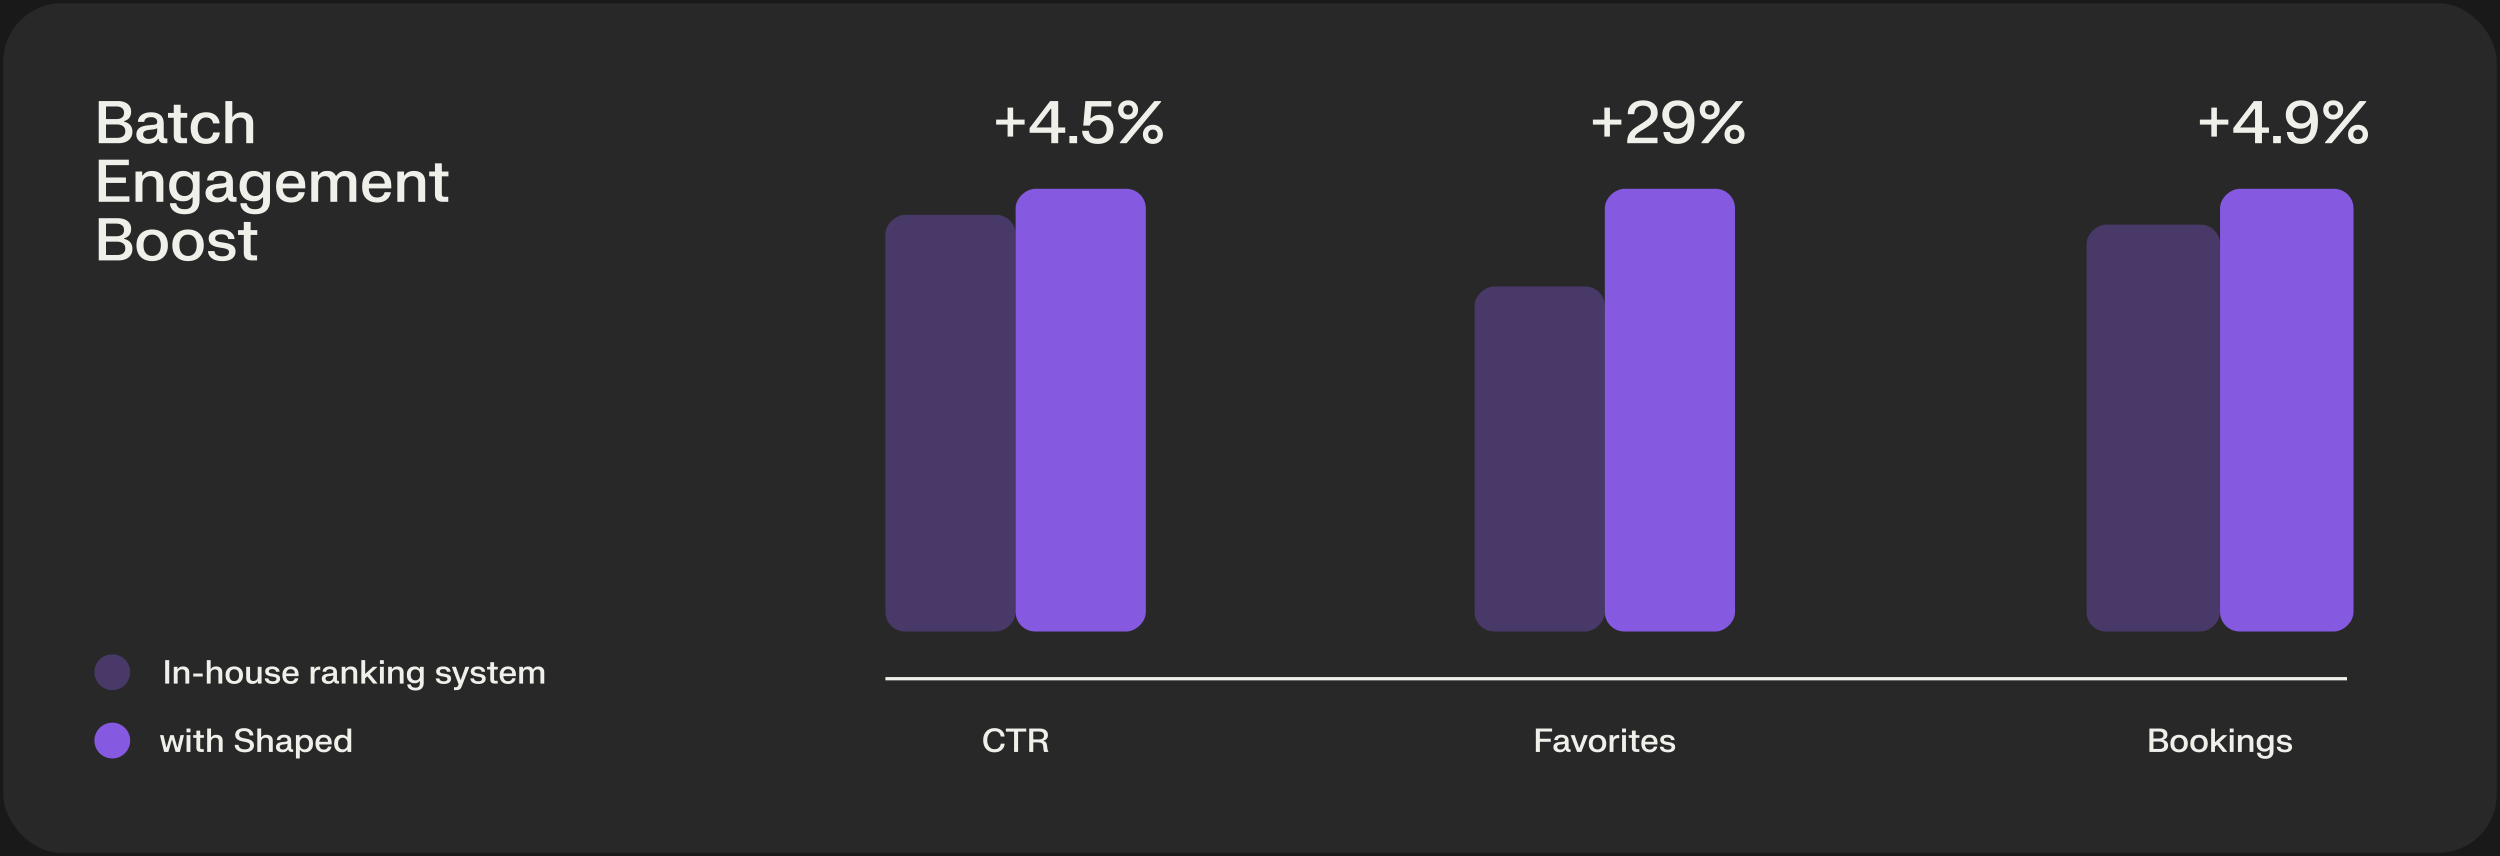
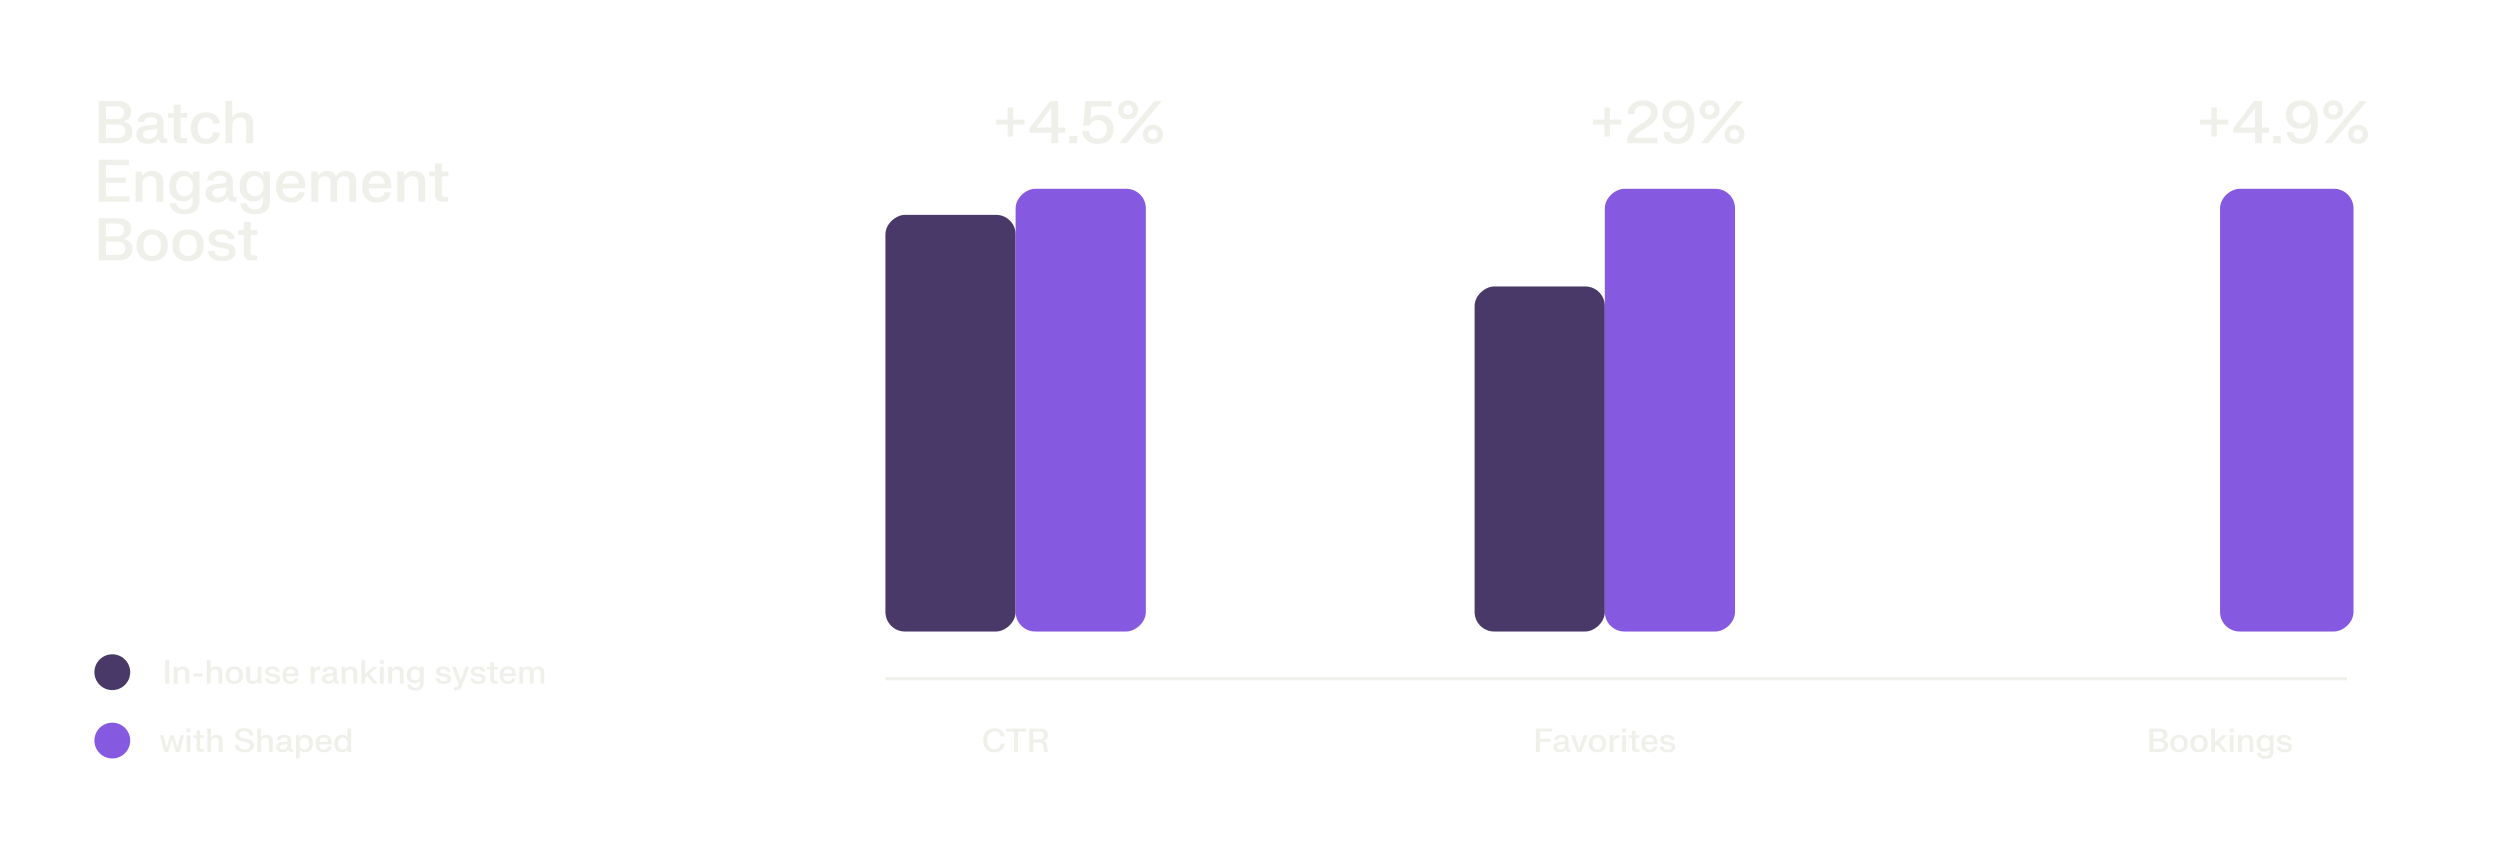
<svg xmlns="http://www.w3.org/2000/svg" width="768" height="263" viewBox="0 0 768 263" fill="none">
-   <rect width="768" height="263" fill="#191919" />
-   <rect x="1" y="1" width="766" height="261" rx="18" fill="#282828" />
  <path d="M30.332 31.04H36.209C36.995 31.04 37.694 31.163 38.306 31.409C38.924 31.655 39.407 32.021 39.755 32.507C40.109 32.993 40.286 33.596 40.286 34.316C40.286 34.832 40.208 35.267 40.052 35.621C39.902 35.969 39.713 36.251 39.485 36.467C39.257 36.683 39.02 36.848 38.774 36.962C38.534 37.076 38.324 37.157 38.144 37.205V37.385C38.366 37.427 38.618 37.508 38.9 37.628C39.188 37.748 39.467 37.925 39.737 38.159C40.007 38.387 40.232 38.69 40.412 39.068C40.592 39.44 40.682 39.902 40.682 40.454C40.682 41.228 40.496 41.879 40.124 42.407C39.758 42.935 39.254 43.334 38.612 43.604C37.97 43.868 37.238 44 36.416 44H30.332V31.04ZM32.564 32.696V36.584H35.786C36.452 36.584 37.007 36.428 37.451 36.116C37.895 35.804 38.114 35.312 38.108 34.64C38.108 33.968 37.883 33.476 37.433 33.164C36.989 32.852 36.44 32.696 35.786 32.696H32.564ZM32.564 38.24V42.344H36.02C36.722 42.344 37.31 42.182 37.784 41.858C38.258 41.528 38.495 41.009 38.495 40.301C38.495 39.599 38.258 39.08 37.784 38.744C37.31 38.408 36.722 38.24 36.02 38.24H32.564ZM42.386 37.439V37.169C42.488 36.347 42.896 35.696 43.61 35.216C44.33 34.73 45.269 34.487 46.427 34.487C47.591 34.487 48.527 34.76 49.235 35.306C49.943 35.852 50.297 36.725 50.297 37.925V41.876C50.297 42.314 50.516 42.533 50.954 42.533H51.413V44H50.468C49.892 44 49.469 43.868 49.199 43.604C48.929 43.34 48.77 43.022 48.722 42.65H48.542C48.308 43.046 47.951 43.4 47.471 43.712C46.991 44.024 46.289 44.18 45.365 44.18C44.345 44.18 43.508 43.925 42.854 43.415C42.206 42.899 41.882 42.209 41.882 41.345C41.882 40.727 42.026 40.223 42.314 39.833C42.602 39.437 42.989 39.137 43.475 38.933C43.961 38.729 44.504 38.597 45.104 38.537L47.237 38.33C47.585 38.3 47.846 38.225 48.02 38.105C48.2 37.979 48.29 37.763 48.29 37.457C48.29 36.977 48.125 36.614 47.795 36.368C47.465 36.116 46.997 35.99 46.391 35.99C45.791 35.99 45.302 36.113 44.924 36.359C44.552 36.599 44.354 36.959 44.33 37.439H42.386ZM43.97 41.273C43.97 41.705 44.132 42.05 44.456 42.308C44.786 42.56 45.224 42.686 45.77 42.686C46.172 42.686 46.565 42.602 46.949 42.434C47.333 42.26 47.651 41.981 47.903 41.597C48.155 41.207 48.281 40.688 48.281 40.04V39.464H48.101C47.963 39.542 47.804 39.608 47.624 39.662C47.45 39.71 47.186 39.752 46.832 39.788L45.635 39.914C45.125 39.962 44.72 40.091 44.42 40.301C44.12 40.505 43.97 40.829 43.97 41.273ZM51.605 34.703H53.377V32.183H55.483V34.703H57.517V36.17H55.483V41.687C55.483 42.197 55.739 42.452 56.248 42.452H57.464V44H55.754C55.004 44 54.419 43.811 53.998 43.433C53.584 43.049 53.377 42.488 53.377 41.75V36.17H51.605V34.703ZM58.582 39.347C58.582 38.315 58.777 37.439 59.167 36.719C59.557 35.993 60.106 35.441 60.814 35.063C61.522 34.679 62.347 34.487 63.289 34.487C64.177 34.487 64.918 34.64 65.512 34.946C66.106 35.252 66.562 35.645 66.88 36.125C67.198 36.605 67.384 37.106 67.438 37.628V37.898H65.44C65.41 37.604 65.32 37.319 65.17 37.043C65.02 36.761 64.792 36.53 64.486 36.35C64.186 36.164 63.793 36.071 63.307 36.071C62.515 36.071 61.888 36.359 61.426 36.935C60.964 37.505 60.733 38.309 60.733 39.347C60.733 40.391 60.961 41.201 61.417 41.777C61.879 42.347 62.509 42.632 63.307 42.632C63.805 42.632 64.207 42.539 64.513 42.353C64.819 42.161 65.047 41.918 65.197 41.624C65.353 41.33 65.452 41.021 65.494 40.697H67.492V40.967C67.432 41.525 67.24 42.053 66.916 42.551C66.598 43.043 66.139 43.445 65.539 43.757C64.939 44.063 64.189 44.216 63.289 44.216C62.341 44.216 61.513 44.027 60.805 43.649C60.103 43.265 59.557 42.713 59.167 41.993C58.777 41.267 58.582 40.385 58.582 39.347ZM69.229 31.04H71.362V35.855H71.542C71.65 35.663 71.815 35.462 72.037 35.252C72.265 35.042 72.565 34.865 72.937 34.721C73.309 34.577 73.78 34.505 74.35 34.505C75.394 34.505 76.225 34.787 76.843 35.351C77.467 35.915 77.779 36.74 77.779 37.826V44H75.646V37.952C75.646 37.328 75.475 36.866 75.133 36.566C74.791 36.266 74.335 36.116 73.765 36.116C73.117 36.116 72.553 36.32 72.073 36.728C71.599 37.13 71.362 37.766 71.362 38.636V44H69.229V31.04ZM30.332 49.04H39.584V50.723H32.564V54.521H38.684V56.195H32.564V60.317H39.764V62H30.332V49.04ZM41.631 52.703H43.683V53.9H43.863C43.965 53.72 44.127 53.522 44.349 53.306C44.571 53.084 44.874 52.895 45.258 52.739C45.648 52.583 46.146 52.505 46.752 52.505C47.796 52.505 48.627 52.787 49.245 53.351C49.869 53.915 50.181 54.74 50.181 55.826V62H48.048V55.952C48.048 55.328 47.877 54.866 47.535 54.566C47.193 54.266 46.737 54.116 46.167 54.116C45.519 54.116 44.955 54.32 44.475 54.728C44.001 55.13 43.764 55.766 43.764 56.636V62H41.631V52.703ZM51.973 57.176C51.973 56.126 52.162 55.256 52.54 54.566C52.918 53.876 53.428 53.36 54.07 53.018C54.712 52.676 55.429 52.505 56.221 52.505C57.025 52.505 57.652 52.646 58.102 52.928C58.552 53.204 58.876 53.495 59.074 53.801H59.254V52.703H61.306V61.631C61.306 62.981 60.919 64.016 60.145 64.736C59.377 65.456 58.249 65.816 56.761 65.816C55.783 65.816 54.964 65.672 54.304 65.384C53.65 65.096 53.149 64.715 52.801 64.241C52.459 63.773 52.264 63.257 52.216 62.693V62.423H54.16C54.202 62.927 54.421 63.362 54.817 63.728C55.219 64.094 55.852 64.277 56.716 64.277C57.58 64.277 58.207 64.064 58.597 63.638C58.987 63.218 59.182 62.6 59.182 61.784V60.65H59.002C58.786 60.938 58.459 61.208 58.021 61.46C57.583 61.712 56.983 61.838 56.221 61.838C55.429 61.838 54.712 61.667 54.07 61.325C53.428 60.983 52.918 60.467 52.54 59.777C52.162 59.087 51.973 58.22 51.973 57.176ZM54.124 57.176C54.124 58.172 54.358 58.931 54.826 59.453C55.3 59.969 55.924 60.227 56.698 60.227C57.466 60.227 58.084 59.969 58.552 59.453C59.026 58.931 59.263 58.172 59.263 57.176C59.263 56.18 59.026 55.421 58.552 54.899C58.084 54.377 57.466 54.116 56.698 54.116C55.924 54.116 55.3 54.377 54.826 54.899C54.358 55.421 54.124 56.18 54.124 57.176ZM63.638 55.439V55.169C63.74 54.347 64.148 53.696 64.862 53.216C65.582 52.73 66.521 52.487 67.679 52.487C68.843 52.487 69.779 52.76 70.487 53.306C71.195 53.852 71.549 54.725 71.549 55.925V59.876C71.549 60.314 71.768 60.533 72.206 60.533H72.665V62H71.72C71.144 62 70.721 61.868 70.451 61.604C70.181 61.34 70.022 61.022 69.974 60.65H69.794C69.56 61.046 69.203 61.4 68.723 61.712C68.243 62.024 67.541 62.18 66.617 62.18C65.597 62.18 64.76 61.925 64.106 61.415C63.458 60.899 63.134 60.209 63.134 59.345C63.134 58.727 63.278 58.223 63.566 57.833C63.854 57.437 64.241 57.137 64.727 56.933C65.213 56.729 65.756 56.597 66.356 56.537L68.489 56.33C68.837 56.3 69.098 56.225 69.272 56.105C69.452 55.979 69.542 55.763 69.542 55.457C69.542 54.977 69.377 54.614 69.047 54.368C68.717 54.116 68.249 53.99 67.643 53.99C67.043 53.99 66.554 54.113 66.176 54.359C65.804 54.599 65.606 54.959 65.582 55.439H63.638ZM65.222 59.273C65.222 59.705 65.384 60.05 65.708 60.308C66.038 60.56 66.476 60.686 67.022 60.686C67.424 60.686 67.817 60.602 68.201 60.434C68.585 60.26 68.903 59.981 69.155 59.597C69.407 59.207 69.533 58.688 69.533 58.04V57.464H69.353C69.215 57.542 69.056 57.608 68.876 57.662C68.702 57.71 68.438 57.752 68.084 57.788L66.887 57.914C66.377 57.962 65.972 58.091 65.672 58.301C65.372 58.505 65.222 58.829 65.222 59.273ZM73.612 57.176C73.612 56.126 73.801 55.256 74.179 54.566C74.557 53.876 75.067 53.36 75.709 53.018C76.351 52.676 77.068 52.505 77.86 52.505C78.664 52.505 79.291 52.646 79.741 52.928C80.191 53.204 80.515 53.495 80.713 53.801H80.893V52.703H82.945V61.631C82.945 62.981 82.558 64.016 81.784 64.736C81.016 65.456 79.888 65.816 78.4 65.816C77.422 65.816 76.603 65.672 75.943 65.384C75.289 65.096 74.788 64.715 74.44 64.241C74.098 63.773 73.903 63.257 73.855 62.693V62.423H75.799C75.841 62.927 76.06 63.362 76.456 63.728C76.858 64.094 77.491 64.277 78.355 64.277C79.219 64.277 79.846 64.064 80.236 63.638C80.626 63.218 80.821 62.6 80.821 61.784V60.65H80.641C80.425 60.938 80.098 61.208 79.66 61.46C79.222 61.712 78.622 61.838 77.86 61.838C77.068 61.838 76.351 61.667 75.709 61.325C75.067 60.983 74.557 60.467 74.179 59.777C73.801 59.087 73.612 58.22 73.612 57.176ZM75.763 57.176C75.763 58.172 75.997 58.931 76.465 59.453C76.939 59.969 77.563 60.227 78.337 60.227C79.105 60.227 79.723 59.969 80.191 59.453C80.665 58.931 80.902 58.172 80.902 57.176C80.902 56.18 80.665 55.421 80.191 54.899C79.723 54.377 79.105 54.116 78.337 54.116C77.563 54.116 76.939 54.377 76.465 54.899C75.997 55.421 75.763 56.18 75.763 57.176ZM84.809 57.347C84.809 55.745 85.223 54.536 86.051 53.72C86.885 52.898 88.001 52.487 89.399 52.487C90.797 52.487 91.874 52.886 92.63 53.684C93.386 54.482 93.764 55.58 93.764 56.978V57.869H86.852C86.87 58.715 87.098 59.396 87.536 59.912C87.974 60.422 88.592 60.677 89.39 60.677C89.906 60.677 90.326 60.593 90.65 60.425C90.974 60.257 91.22 60.047 91.388 59.795C91.556 59.543 91.661 59.294 91.703 59.048H93.575V59.318C93.515 59.624 93.398 59.945 93.224 60.281C93.05 60.617 92.798 60.932 92.468 61.226C92.144 61.52 91.73 61.76 91.226 61.946C90.728 62.126 90.125 62.216 89.417 62.216C88.013 62.216 86.894 61.805 86.06 60.983C85.226 60.161 84.809 58.949 84.809 57.347ZM86.879 56.402H91.748C91.742 55.7 91.544 55.127 91.154 54.683C90.77 54.233 90.179 54.008 89.381 54.008C88.601 54.008 88.004 54.236 87.59 54.692C87.176 55.142 86.939 55.712 86.879 56.402ZM95.631 52.703H97.665V53.81H97.845C98.031 53.504 98.328 53.21 98.736 52.928C99.144 52.646 99.75 52.505 100.554 52.505C101.334 52.505 101.928 52.664 102.336 52.982C102.744 53.3 103.017 53.639 103.155 53.999H103.335C103.557 53.645 103.896 53.309 104.352 52.991C104.808 52.667 105.453 52.505 106.287 52.505C106.875 52.505 107.406 52.619 107.88 52.847C108.36 53.069 108.741 53.411 109.023 53.873C109.311 54.335 109.455 54.923 109.455 55.637V62H107.34V55.79C107.34 55.268 107.196 54.86 106.908 54.566C106.626 54.266 106.218 54.116 105.684 54.116C105.072 54.116 104.571 54.308 104.181 54.692C103.791 55.07 103.596 55.661 103.596 56.465V62H101.49V55.79C101.49 55.268 101.349 54.86 101.067 54.566C100.785 54.266 100.377 54.116 99.843 54.116C99.225 54.116 98.721 54.308 98.331 54.692C97.941 55.07 97.746 55.661 97.746 56.465V62H95.631V52.703ZM111.247 57.347C111.247 55.745 111.661 54.536 112.489 53.72C113.323 52.898 114.439 52.487 115.837 52.487C117.235 52.487 118.312 52.886 119.068 53.684C119.824 54.482 120.202 55.58 120.202 56.978V57.869H113.29C113.308 58.715 113.536 59.396 113.974 59.912C114.412 60.422 115.03 60.677 115.828 60.677C116.344 60.677 116.764 60.593 117.088 60.425C117.412 60.257 117.658 60.047 117.826 59.795C117.994 59.543 118.099 59.294 118.141 59.048H120.013V59.318C119.953 59.624 119.836 59.945 119.662 60.281C119.488 60.617 119.236 60.932 118.906 61.226C118.582 61.52 118.168 61.76 117.664 61.946C117.166 62.126 116.563 62.216 115.854 62.216C114.451 62.216 113.332 61.805 112.498 60.983C111.664 60.161 111.247 58.949 111.247 57.347ZM113.317 56.402H118.186C118.18 55.7 117.982 55.127 117.592 54.683C117.208 54.233 116.617 54.008 115.819 54.008C115.039 54.008 114.442 54.236 114.028 54.692C113.614 55.142 113.377 55.712 113.317 56.402ZM122.069 52.703H124.121V53.9H124.301C124.403 53.72 124.565 53.522 124.787 53.306C125.009 53.084 125.312 52.895 125.696 52.739C126.086 52.583 126.584 52.505 127.19 52.505C128.234 52.505 129.065 52.787 129.683 53.351C130.307 53.915 130.619 54.74 130.619 55.826V62H128.486V55.952C128.486 55.328 128.315 54.866 127.973 54.566C127.631 54.266 127.175 54.116 126.605 54.116C125.957 54.116 125.393 54.32 124.913 54.728C124.439 55.13 124.202 55.766 124.202 56.636V62H122.069V52.703ZM131.849 52.703H133.622V50.183H135.728V52.703H137.762V54.17H135.728V59.687C135.728 60.197 135.983 60.452 136.493 60.452H137.708V62H135.998C135.248 62 134.663 61.811 134.243 61.433C133.829 61.049 133.622 60.488 133.622 59.75V54.17H131.849V52.703ZM30.332 67.04H36.209C36.995 67.04 37.694 67.163 38.306 67.409C38.924 67.655 39.407 68.021 39.755 68.507C40.109 68.993 40.286 69.596 40.286 70.316C40.286 70.832 40.208 71.267 40.052 71.621C39.902 71.969 39.713 72.251 39.485 72.467C39.257 72.683 39.02 72.848 38.774 72.962C38.534 73.076 38.324 73.157 38.144 73.205V73.385C38.366 73.427 38.618 73.508 38.9 73.628C39.188 73.748 39.467 73.925 39.737 74.159C40.007 74.387 40.232 74.69 40.412 75.068C40.592 75.44 40.682 75.902 40.682 76.454C40.682 77.228 40.496 77.879 40.124 78.407C39.758 78.935 39.254 79.334 38.612 79.604C37.97 79.868 37.238 80 36.416 80H30.332V67.04ZM32.564 68.696V72.584H35.786C36.452 72.584 37.007 72.428 37.451 72.116C37.895 71.804 38.114 71.312 38.108 70.64C38.108 69.968 37.883 69.476 37.433 69.164C36.989 68.852 36.44 68.696 35.786 68.696H32.564ZM32.564 74.24V78.344H36.02C36.722 78.344 37.31 78.182 37.784 77.858C38.258 77.528 38.495 77.009 38.495 76.301C38.495 75.599 38.258 75.08 37.784 74.744C37.31 74.408 36.722 74.24 36.02 74.24H32.564ZM41.918 75.347C41.918 74.291 42.122 73.403 42.53 72.683C42.944 71.957 43.514 71.411 44.24 71.045C44.966 70.673 45.803 70.487 46.751 70.487C47.693 70.487 48.527 70.673 49.253 71.045C49.979 71.411 50.546 71.957 50.954 72.683C51.368 73.403 51.575 74.291 51.575 75.347C51.575 76.409 51.368 77.303 50.954 78.029C50.546 78.749 49.979 79.295 49.253 79.667C48.527 80.033 47.693 80.216 46.751 80.216C45.803 80.216 44.966 80.033 44.24 79.667C43.514 79.295 42.944 78.749 42.53 78.029C42.122 77.303 41.918 76.409 41.918 75.347ZM44.078 75.347C44.078 76.421 44.321 77.237 44.807 77.795C45.293 78.353 45.941 78.632 46.751 78.632C47.555 78.632 48.2 78.353 48.686 77.795C49.172 77.237 49.415 76.421 49.415 75.347C49.415 74.279 49.172 73.466 48.686 72.908C48.2 72.35 47.555 72.071 46.751 72.071C45.941 72.071 45.293 72.35 44.807 72.908C44.321 73.466 44.078 74.279 44.078 75.347ZM52.94 75.347C52.94 74.291 53.144 73.403 53.552 72.683C53.966 71.957 54.536 71.411 55.262 71.045C55.988 70.673 56.825 70.487 57.773 70.487C58.715 70.487 59.549 70.673 60.275 71.045C61.001 71.411 61.568 71.957 61.976 72.683C62.39 73.403 62.597 74.291 62.597 75.347C62.597 76.409 62.39 77.303 61.976 78.029C61.568 78.749 61.001 79.295 60.275 79.667C59.549 80.033 58.715 80.216 57.773 80.216C56.825 80.216 55.988 80.033 55.262 79.667C54.536 79.295 53.966 78.749 53.552 78.029C53.144 77.303 52.94 76.409 52.94 75.347ZM55.1 75.347C55.1 76.421 55.343 77.237 55.829 77.795C56.315 78.353 56.963 78.632 57.773 78.632C58.577 78.632 59.222 78.353 59.708 77.795C60.194 77.237 60.437 76.421 60.437 75.347C60.437 74.279 60.194 73.466 59.708 72.908C59.222 72.35 58.577 72.071 57.773 72.071C56.963 72.071 56.315 72.35 55.829 72.908C55.343 73.466 55.1 74.279 55.1 75.347ZM64.096 73.25C64.096 72.404 64.438 71.735 65.122 71.243C65.806 70.751 66.751 70.505 67.957 70.505C69.169 70.505 70.126 70.754 70.828 71.252C71.53 71.744 71.932 72.383 72.034 73.169V73.439H70.09C70.054 72.923 69.847 72.551 69.469 72.323C69.097 72.089 68.611 71.972 68.011 71.972C67.423 71.972 66.958 72.08 66.616 72.296C66.274 72.506 66.103 72.797 66.103 73.169C66.103 73.553 66.244 73.829 66.526 73.997C66.814 74.159 67.162 74.276 67.57 74.348L69.199 74.609C69.817 74.711 70.363 74.861 70.837 75.059C71.311 75.257 71.683 75.536 71.953 75.896C72.223 76.256 72.358 76.724 72.358 77.3C72.358 78.188 72.013 78.896 71.323 79.424C70.639 79.952 69.637 80.216 68.317 80.216C66.991 80.216 65.95 79.955 65.194 79.433C64.444 78.911 64.015 78.233 63.907 77.399V77.129H65.887C65.935 77.675 66.184 78.083 66.634 78.353C67.09 78.617 67.651 78.749 68.317 78.749C68.983 78.749 69.487 78.632 69.829 78.398C70.171 78.158 70.342 77.84 70.342 77.444C70.342 77.054 70.189 76.778 69.883 76.616C69.583 76.448 69.184 76.322 68.686 76.238L67.066 75.977C66.196 75.833 65.482 75.548 64.924 75.122C64.372 74.69 64.096 74.066 64.096 73.25ZM73.12 70.703H74.893V68.183H76.999V70.703H79.033V72.17H76.999V77.687C76.999 78.197 77.254 78.452 77.764 78.452H78.979V80H77.269C76.519 80 75.934 79.811 75.514 79.433C75.1 79.049 74.893 78.488 74.893 77.75V72.17H73.12V70.703Z" fill="#F0F0EB" />
  <rect x="312" y="66" width="128" height="40" rx="6" transform="rotate(90 312 66)" fill="#493968" />
-   <rect x="682" y="69" width="125" height="41" rx="6" transform="rotate(90 682 69)" fill="#493968" />
  <rect x="493" y="88" width="106" height="40" rx="6" transform="rotate(90 493 88)" fill="#493968" />
  <rect x="352" y="58" width="136" height="40" rx="6" transform="rotate(90 352 58)" fill="#8559E0" />
  <rect x="533" y="58" width="136" height="40" rx="6" transform="rotate(90 533 58)" fill="#8559E0" />
  <rect x="723" y="58" width="136" height="41" rx="6" transform="rotate(90 723 58)" fill="#8559E0" />
  <line x1="272" y1="208.5" x2="721" y2="208.5" stroke="#F0F0EB" />
  <path d="M302.044 227.4C302.044 226.637 302.187 225.977 302.474 225.42C302.76 224.863 303.164 224.435 303.684 224.135C304.204 223.832 304.815 223.68 305.519 223.68C306.039 223.68 306.487 223.752 306.864 223.895C307.244 224.038 307.557 224.23 307.804 224.47C308.05 224.707 308.237 224.97 308.364 225.26C308.494 225.547 308.57 225.833 308.594 226.12V226.27H307.424C307.404 226.017 307.329 225.765 307.199 225.515C307.072 225.262 306.874 225.052 306.604 224.885C306.334 224.718 305.975 224.635 305.529 224.635C305.079 224.635 304.684 224.747 304.344 224.97C304.007 225.193 303.745 225.512 303.559 225.925C303.372 226.338 303.279 226.83 303.279 227.4C303.279 227.97 303.372 228.462 303.559 228.875C303.745 229.288 304.007 229.607 304.344 229.83C304.684 230.053 305.079 230.165 305.529 230.165C305.972 230.165 306.329 230.077 306.599 229.9C306.872 229.72 307.074 229.498 307.204 229.235C307.337 228.972 307.419 228.713 307.449 228.46H308.619V228.61C308.589 228.897 308.507 229.187 308.374 229.48C308.244 229.773 308.054 230.045 307.804 230.295C307.557 230.542 307.245 230.742 306.869 230.895C306.492 231.045 306.042 231.12 305.519 231.12C304.815 231.12 304.204 230.97 303.684 230.67C303.164 230.367 302.76 229.937 302.474 229.38C302.187 228.823 302.044 228.163 302.044 227.4ZM309.011 223.8H315.266V224.745H312.756V231H311.521V224.745H309.011V223.8ZM318.922 228.075H317.422V231H316.182V223.8H319.482C319.939 223.8 320.351 223.872 320.717 224.015C321.087 224.158 321.381 224.377 321.597 224.67C321.814 224.96 321.922 225.33 321.922 225.78C321.922 226.283 321.794 226.678 321.537 226.965C321.281 227.248 320.957 227.438 320.567 227.535V227.635C320.947 227.735 321.212 227.902 321.362 228.135C321.516 228.368 321.616 228.687 321.662 229.09L321.742 229.855C321.769 230.088 321.804 230.28 321.847 230.43C321.891 230.577 321.957 230.717 322.047 230.85V231H320.782C320.709 230.86 320.652 230.713 320.612 230.56C320.572 230.403 320.542 230.197 320.522 229.94L320.467 229.29C320.431 228.863 320.302 228.555 320.082 228.365C319.862 228.172 319.476 228.075 318.922 228.075ZM317.422 224.735V227.145H319.347C319.757 227.145 320.087 227.047 320.337 226.85C320.591 226.65 320.717 226.347 320.717 225.94C320.717 225.533 320.591 225.232 320.337 225.035C320.087 224.835 319.757 224.735 319.347 224.735H317.422Z" fill="#F0F0EB" />
  <path d="M50.74 202.8H51.98V210H50.74V202.8ZM53.385 204.835H54.525V205.5H54.625C54.681 205.4 54.771 205.29 54.895 205.17C55.018 205.047 55.186 204.942 55.4 204.855C55.616 204.768 55.893 204.725 56.23 204.725C56.81 204.725 57.271 204.882 57.615 205.195C57.961 205.508 58.135 205.967 58.135 206.57V210H56.95V206.64C56.95 206.293 56.855 206.037 56.665 205.87C56.475 205.703 56.221 205.62 55.905 205.62C55.545 205.62 55.231 205.733 54.965 205.96C54.701 206.183 54.57 206.537 54.57 207.02V210H53.385V204.835ZM59.36 206.915H62.27V207.83H59.36V206.915ZM63.531 202.8H64.716V205.475H64.816C64.876 205.368 64.968 205.257 65.091 205.14C65.218 205.023 65.384 204.925 65.591 204.845C65.798 204.765 66.059 204.725 66.376 204.725C66.956 204.725 67.418 204.882 67.761 205.195C68.108 205.508 68.281 205.967 68.281 206.57V210H67.096V206.64C67.096 206.293 67.001 206.037 66.811 205.87C66.621 205.703 66.368 205.62 66.051 205.62C65.691 205.62 65.378 205.733 65.111 205.96C64.848 206.183 64.716 206.537 64.716 207.02V210H63.531V202.8ZM69.276 207.415C69.276 206.828 69.39 206.335 69.617 205.935C69.847 205.532 70.163 205.228 70.567 205.025C70.97 204.818 71.435 204.715 71.962 204.715C72.485 204.715 72.948 204.818 73.352 205.025C73.755 205.228 74.07 205.532 74.296 205.935C74.526 206.335 74.641 206.828 74.641 207.415C74.641 208.005 74.526 208.502 74.296 208.905C74.07 209.305 73.755 209.608 73.352 209.815C72.948 210.018 72.485 210.12 71.962 210.12C71.435 210.12 70.97 210.018 70.567 209.815C70.163 209.608 69.847 209.305 69.617 208.905C69.39 208.502 69.276 208.005 69.276 207.415ZM70.477 207.415C70.477 208.012 70.612 208.465 70.882 208.775C71.151 209.085 71.511 209.24 71.962 209.24C72.408 209.24 72.766 209.085 73.037 208.775C73.306 208.465 73.442 208.012 73.442 207.415C73.442 206.822 73.306 206.37 73.037 206.06C72.766 205.75 72.408 205.595 71.962 205.595C71.511 205.595 71.151 205.75 70.882 206.06C70.612 206.37 70.477 206.822 70.477 207.415ZM80.35 210H79.21V209.335H79.109C79.053 209.435 78.963 209.547 78.84 209.67C78.716 209.79 78.548 209.893 78.335 209.98C78.121 210.067 77.851 210.11 77.525 210.11C76.951 210.11 76.493 209.953 76.15 209.64C75.806 209.327 75.635 208.868 75.635 208.265V204.835H76.82V208.195C76.82 208.542 76.913 208.798 77.1 208.965C77.29 209.132 77.54 209.215 77.85 209.215C78.2 209.215 78.506 209.103 78.769 208.88C79.033 208.653 79.165 208.298 79.165 207.815V204.835H80.35V210ZM81.461 206.25C81.461 205.78 81.651 205.408 82.031 205.135C82.411 204.862 82.936 204.725 83.606 204.725C84.279 204.725 84.811 204.863 85.201 205.14C85.591 205.413 85.814 205.768 85.871 206.205V206.355H84.791C84.771 206.068 84.656 205.862 84.446 205.735C84.239 205.605 83.969 205.54 83.636 205.54C83.309 205.54 83.051 205.6 82.861 205.72C82.671 205.837 82.576 205.998 82.576 206.205C82.576 206.418 82.654 206.572 82.811 206.665C82.971 206.755 83.164 206.82 83.391 206.86L84.296 207.005C84.639 207.062 84.942 207.145 85.206 207.255C85.469 207.365 85.676 207.52 85.826 207.72C85.976 207.92 86.051 208.18 86.051 208.5C86.051 208.993 85.859 209.387 85.476 209.68C85.096 209.973 84.539 210.12 83.806 210.12C83.069 210.12 82.491 209.975 82.071 209.685C81.654 209.395 81.416 209.018 81.356 208.555V208.405H82.456C82.483 208.708 82.621 208.935 82.871 209.085C83.124 209.232 83.436 209.305 83.806 209.305C84.176 209.305 84.456 209.24 84.646 209.11C84.836 208.977 84.931 208.8 84.931 208.58C84.931 208.363 84.846 208.21 84.676 208.12C84.509 208.027 84.287 207.957 84.011 207.91L83.111 207.765C82.627 207.685 82.231 207.527 81.921 207.29C81.614 207.05 81.461 206.703 81.461 206.25ZM86.747 207.415C86.747 206.525 86.977 205.853 87.437 205.4C87.9 204.943 88.52 204.715 89.297 204.715C90.074 204.715 90.672 204.937 91.092 205.38C91.512 205.823 91.722 206.433 91.722 207.21V207.705H87.882C87.892 208.175 88.019 208.553 88.262 208.84C88.505 209.123 88.849 209.265 89.292 209.265C89.579 209.265 89.812 209.218 89.992 209.125C90.172 209.032 90.309 208.915 90.402 208.775C90.496 208.635 90.554 208.497 90.577 208.36H91.617V208.51C91.584 208.68 91.519 208.858 91.422 209.045C91.326 209.232 91.186 209.407 91.002 209.57C90.822 209.733 90.592 209.867 90.312 209.97C90.035 210.07 89.701 210.12 89.307 210.12C88.527 210.12 87.906 209.892 87.442 209.435C86.979 208.978 86.747 208.305 86.747 207.415ZM87.897 206.89H90.602C90.599 206.5 90.489 206.182 90.272 205.935C90.059 205.685 89.731 205.56 89.287 205.56C88.854 205.56 88.522 205.687 88.292 205.94C88.062 206.19 87.93 206.507 87.897 206.89ZM95.435 204.835H96.575V205.595H96.675C96.745 205.425 96.847 205.272 96.98 205.135C97.114 204.998 97.292 204.897 97.515 204.83C97.742 204.763 98.03 204.748 98.38 204.785V205.785C98.034 205.742 97.727 205.755 97.46 205.825C97.197 205.895 96.99 206.043 96.84 206.27C96.694 206.497 96.62 206.823 96.62 207.25V210H95.435V204.835ZM99.117 206.355V206.205C99.173 205.748 99.4 205.387 99.797 205.12C100.197 204.85 100.718 204.715 101.362 204.715C102.008 204.715 102.528 204.867 102.922 205.17C103.315 205.473 103.512 205.958 103.512 206.625V208.82C103.512 209.063 103.633 209.185 103.877 209.185H104.132V210H103.607C103.287 210 103.052 209.927 102.902 209.78C102.752 209.633 102.663 209.457 102.637 209.25H102.537C102.407 209.47 102.208 209.667 101.942 209.84C101.675 210.013 101.285 210.1 100.772 210.1C100.205 210.1 99.74 209.958 99.377 209.675C99.017 209.388 98.837 209.005 98.837 208.525C98.837 208.182 98.917 207.902 99.077 207.685C99.237 207.465 99.452 207.298 99.722 207.185C99.992 207.072 100.293 206.998 100.627 206.965L101.812 206.85C102.005 206.833 102.15 206.792 102.247 206.725C102.347 206.655 102.397 206.535 102.397 206.365C102.397 206.098 102.305 205.897 102.122 205.76C101.938 205.62 101.678 205.55 101.342 205.55C101.008 205.55 100.737 205.618 100.527 205.755C100.32 205.888 100.21 206.088 100.197 206.355H99.117ZM99.997 208.485C99.997 208.725 100.087 208.917 100.267 209.06C100.45 209.2 100.693 209.27 100.997 209.27C101.22 209.27 101.438 209.223 101.652 209.13C101.865 209.033 102.042 208.878 102.182 208.665C102.322 208.448 102.392 208.16 102.392 207.8V207.48H102.292C102.215 207.523 102.127 207.56 102.027 207.59C101.93 207.617 101.783 207.64 101.587 207.66L100.922 207.73C100.638 207.757 100.413 207.828 100.247 207.945C100.08 208.058 99.997 208.238 99.997 208.485ZM104.976 204.835H106.116V205.5H106.216C106.273 205.4 106.363 205.29 106.486 205.17C106.61 205.047 106.778 204.942 106.991 204.855C107.208 204.768 107.485 204.725 107.821 204.725C108.401 204.725 108.863 204.882 109.206 205.195C109.553 205.508 109.726 205.967 109.726 206.57V210H108.541V206.64C108.541 206.293 108.446 206.037 108.256 205.87C108.066 205.703 107.813 205.62 107.496 205.62C107.136 205.62 106.823 205.733 106.556 205.96C106.293 206.183 106.161 206.537 106.161 207.02V210H104.976V204.835ZM112.177 208.375V210H111.002V202.8H112.177V206.95H112.277L114.552 204.835H115.847V204.985L113.602 207.055L115.887 209.85V210H114.622L112.842 207.76L112.177 208.375ZM116.714 202.805H117.914V203.965H116.714V202.805ZM116.724 204.835H117.909V210H116.724V204.835ZM119.234 204.835H120.374V205.5H120.474C120.531 205.4 120.621 205.29 120.744 205.17C120.868 205.047 121.036 204.942 121.249 204.855C121.466 204.768 121.743 204.725 122.079 204.725C122.659 204.725 123.121 204.882 123.464 205.195C123.811 205.508 123.984 205.967 123.984 206.57V210H122.799V206.64C122.799 206.293 122.704 206.037 122.514 205.87C122.324 205.703 122.071 205.62 121.754 205.62C121.394 205.62 121.081 205.733 120.814 205.96C120.551 206.183 120.419 206.537 120.419 207.02V210H119.234V204.835ZM124.98 207.32C124.98 206.737 125.085 206.253 125.295 205.87C125.505 205.487 125.788 205.2 126.145 205.01C126.501 204.82 126.9 204.725 127.34 204.725C127.786 204.725 128.135 204.803 128.385 204.96C128.635 205.113 128.815 205.275 128.925 205.445H129.025V204.835H130.165V209.795C130.165 210.545 129.95 211.12 129.52 211.52C129.093 211.92 128.466 212.12 127.64 212.12C127.096 212.12 126.641 212.04 126.275 211.88C125.911 211.72 125.633 211.508 125.44 211.245C125.25 210.985 125.141 210.698 125.115 210.385V210.235H126.195C126.218 210.515 126.34 210.757 126.56 210.96C126.783 211.163 127.135 211.265 127.615 211.265C128.095 211.265 128.443 211.147 128.66 210.91C128.876 210.677 128.985 210.333 128.985 209.88V209.25H128.885C128.765 209.41 128.583 209.56 128.34 209.7C128.096 209.84 127.763 209.91 127.34 209.91C126.9 209.91 126.501 209.815 126.145 209.625C125.788 209.435 125.505 209.148 125.295 208.765C125.085 208.382 124.98 207.9 124.98 207.32ZM126.175 207.32C126.175 207.873 126.305 208.295 126.565 208.585C126.828 208.872 127.175 209.015 127.605 209.015C128.031 209.015 128.375 208.872 128.635 208.585C128.898 208.295 129.03 207.873 129.03 207.32C129.03 206.767 128.898 206.345 128.635 206.055C128.375 205.765 128.031 205.62 127.605 205.62C127.175 205.62 126.828 205.765 126.565 206.055C126.305 206.345 126.175 206.767 126.175 207.32ZM133.99 206.25C133.99 205.78 134.18 205.408 134.56 205.135C134.94 204.862 135.465 204.725 136.135 204.725C136.808 204.725 137.34 204.863 137.73 205.14C138.12 205.413 138.343 205.768 138.4 206.205V206.355H137.32C137.3 206.068 137.185 205.862 136.975 205.735C136.768 205.605 136.498 205.54 136.165 205.54C135.838 205.54 135.58 205.6 135.39 205.72C135.2 205.837 135.105 205.998 135.105 206.205C135.105 206.418 135.183 206.572 135.34 206.665C135.5 206.755 135.693 206.82 135.92 206.86L136.825 207.005C137.168 207.062 137.472 207.145 137.735 207.255C137.998 207.365 138.205 207.52 138.355 207.72C138.505 207.92 138.58 208.18 138.58 208.5C138.58 208.993 138.388 209.387 138.005 209.68C137.625 209.973 137.068 210.12 136.335 210.12C135.598 210.12 135.02 209.975 134.6 209.685C134.183 209.395 133.945 209.018 133.885 208.555V208.405H134.985C135.012 208.708 135.15 208.935 135.4 209.085C135.653 209.232 135.965 209.305 136.335 209.305C136.705 209.305 136.985 209.24 137.175 209.11C137.365 208.977 137.46 208.8 137.46 208.58C137.46 208.363 137.375 208.21 137.205 208.12C137.038 208.027 136.817 207.957 136.54 207.91L135.64 207.765C135.157 207.685 134.76 207.527 134.45 207.29C134.143 207.05 133.99 206.703 133.99 206.25ZM138.861 204.835H140.031L141.456 208.83H141.556L142.981 204.835H144.136V204.985L141.851 210.86C141.735 211.167 141.6 211.402 141.446 211.565C141.296 211.732 141.113 211.845 140.896 211.905C140.68 211.968 140.41 212 140.086 212H139.461V211.12H139.931C140.161 211.12 140.326 211.092 140.426 211.035C140.53 210.978 140.623 210.853 140.706 210.66L140.891 210.215L138.861 204.985V204.835ZM144.615 206.25C144.615 205.78 144.805 205.408 145.185 205.135C145.565 204.862 146.09 204.725 146.76 204.725C147.433 204.725 147.965 204.863 148.355 205.14C148.745 205.413 148.968 205.768 149.025 206.205V206.355H147.945C147.925 206.068 147.81 205.862 147.6 205.735C147.393 205.605 147.123 205.54 146.79 205.54C146.463 205.54 146.205 205.6 146.015 205.72C145.825 205.837 145.73 205.998 145.73 206.205C145.73 206.418 145.808 206.572 145.965 206.665C146.125 206.755 146.318 206.82 146.545 206.86L147.45 207.005C147.793 207.062 148.097 207.145 148.36 207.255C148.623 207.365 148.83 207.52 148.98 207.72C149.13 207.92 149.205 208.18 149.205 208.5C149.205 208.993 149.013 209.387 148.63 209.68C148.25 209.973 147.693 210.12 146.96 210.12C146.223 210.12 145.645 209.975 145.225 209.685C144.808 209.395 144.57 209.018 144.51 208.555V208.405H145.61C145.637 208.708 145.775 208.935 146.025 209.085C146.278 209.232 146.59 209.305 146.96 209.305C147.33 209.305 147.61 209.24 147.8 209.11C147.99 208.977 148.085 208.8 148.085 208.58C148.085 208.363 148 208.21 147.83 208.12C147.663 208.027 147.442 207.957 147.165 207.91L146.265 207.765C145.782 207.685 145.385 207.527 145.075 207.29C144.768 207.05 144.615 206.703 144.615 206.25ZM149.628 204.835H150.613V203.435H151.783V204.835H152.913V205.65H151.783V208.715C151.783 208.998 151.925 209.14 152.208 209.14H152.883V210H151.933C151.517 210 151.192 209.895 150.958 209.685C150.728 209.472 150.613 209.16 150.613 208.75V205.65H149.628V204.835ZM153.505 207.415C153.505 206.525 153.735 205.853 154.195 205.4C154.658 204.943 155.278 204.715 156.055 204.715C156.832 204.715 157.43 204.937 157.85 205.38C158.27 205.823 158.48 206.433 158.48 207.21V207.705H154.64C154.65 208.175 154.777 208.553 155.02 208.84C155.263 209.123 155.607 209.265 156.05 209.265C156.337 209.265 156.57 209.218 156.75 209.125C156.93 209.032 157.067 208.915 157.16 208.775C157.253 208.635 157.312 208.497 157.335 208.36H158.375V208.51C158.342 208.68 158.277 208.858 158.18 209.045C158.083 209.232 157.943 209.407 157.76 209.57C157.58 209.733 157.35 209.867 157.07 209.97C156.793 210.07 156.458 210.12 156.065 210.12C155.285 210.12 154.663 209.892 154.2 209.435C153.737 208.978 153.505 208.305 153.505 207.415ZM154.655 206.89H157.36C157.357 206.5 157.247 206.182 157.03 205.935C156.817 205.685 156.488 205.56 156.045 205.56C155.612 205.56 155.28 205.687 155.05 205.94C154.82 206.19 154.688 206.507 154.655 206.89ZM159.517 204.835H160.647V205.45H160.747C160.851 205.28 161.016 205.117 161.242 204.96C161.469 204.803 161.806 204.725 162.252 204.725C162.686 204.725 163.016 204.813 163.242 204.99C163.469 205.167 163.621 205.355 163.697 205.555H163.797C163.921 205.358 164.109 205.172 164.362 204.995C164.616 204.815 164.974 204.725 165.437 204.725C165.764 204.725 166.059 204.788 166.322 204.915C166.589 205.038 166.801 205.228 166.957 205.485C167.117 205.742 167.197 206.068 167.197 206.465V210H166.022V206.55C166.022 206.26 165.942 206.033 165.782 205.87C165.626 205.703 165.399 205.62 165.102 205.62C164.762 205.62 164.484 205.727 164.267 205.94C164.051 206.15 163.942 206.478 163.942 206.925V210H162.772V206.55C162.772 206.26 162.694 206.033 162.537 205.87C162.381 205.703 162.154 205.62 161.857 205.62C161.514 205.62 161.234 205.727 161.017 205.94C160.801 206.15 160.692 206.478 160.692 206.925V210H159.517V204.835Z" fill="#F0F0EB" />
  <path d="M49.165 225.835H50.235L51.11 229.605H51.21L52.295 225.835H53.375L54.46 229.605H54.56L55.435 225.835H56.495V225.985L55.245 231H53.955L52.88 227.275H52.78L51.705 231H50.415L49.165 225.985V225.835ZM57.306 223.805H58.506V224.965H57.306V223.805ZM57.316 225.835H58.501V231H57.316V225.835ZM59.351 225.835H60.336V224.435H61.506V225.835H62.636V226.65H61.506V229.715C61.506 229.998 61.648 230.14 61.931 230.14H62.606V231H61.656C61.239 231 60.914 230.895 60.681 230.685C60.451 230.472 60.336 230.16 60.336 229.75V226.65H59.351V225.835ZM63.644 223.8H64.829V226.475H64.929C64.989 226.368 65.081 226.257 65.204 226.14C65.331 226.023 65.498 225.925 65.704 225.845C65.911 225.765 66.173 225.725 66.489 225.725C67.069 225.725 67.531 225.882 67.874 226.195C68.221 226.508 68.394 226.967 68.394 227.57V231H67.209V227.64C67.209 227.293 67.114 227.037 66.924 226.87C66.734 226.703 66.481 226.62 66.164 226.62C65.804 226.62 65.491 226.733 65.224 226.96C64.961 227.183 64.829 227.537 64.829 228.02V231H63.644V223.8ZM72.255 225.715C72.255 225.332 72.358 224.987 72.565 224.68C72.775 224.373 73.081 224.132 73.485 223.955C73.891 223.775 74.386 223.685 74.97 223.685C75.843 223.685 76.526 223.88 77.02 224.27C77.516 224.657 77.785 225.162 77.825 225.785V225.935H76.66C76.65 225.615 76.57 225.355 76.42 225.155C76.27 224.955 76.07 224.81 75.82 224.72C75.573 224.63 75.296 224.585 74.99 224.585C74.53 224.585 74.161 224.68 73.885 224.87C73.608 225.06 73.47 225.325 73.47 225.665C73.47 226.002 73.595 226.25 73.845 226.41C74.095 226.57 74.433 226.69 74.86 226.77L75.8 226.95C76.243 227.033 76.631 227.155 76.965 227.315C77.298 227.472 77.556 227.685 77.74 227.955C77.926 228.222 78.02 228.563 78.02 228.98C78.02 229.61 77.776 230.123 77.29 230.52C76.806 230.917 76.105 231.115 75.185 231.115C74.575 231.115 74.045 231.025 73.595 230.845C73.145 230.662 72.79 230.41 72.53 230.09C72.273 229.767 72.13 229.393 72.1 228.97V228.82H73.275C73.331 229.31 73.536 229.665 73.89 229.885C74.246 230.105 74.675 230.215 75.175 230.215C75.675 230.215 76.071 230.115 76.365 229.915C76.658 229.715 76.805 229.43 76.805 229.06C76.805 228.697 76.668 228.437 76.395 228.28C76.121 228.123 75.76 228.003 75.31 227.92L74.37 227.74C73.73 227.62 73.216 227.397 72.83 227.07C72.446 226.743 72.255 226.292 72.255 225.715ZM79.045 223.8H80.23V226.475H80.33C80.39 226.368 80.481 226.257 80.605 226.14C80.731 226.023 80.898 225.925 81.105 225.845C81.311 225.765 81.573 225.725 81.89 225.725C82.47 225.725 82.931 225.882 83.275 226.195C83.621 226.508 83.795 226.967 83.795 227.57V231H82.61V227.64C82.61 227.293 82.515 227.037 82.325 226.87C82.135 226.703 81.881 226.62 81.565 226.62C81.205 226.62 80.891 226.733 80.625 226.96C80.361 227.183 80.23 227.537 80.23 228.02V231H79.045V223.8ZM85.05 227.355V227.205C85.107 226.748 85.334 226.387 85.73 226.12C86.13 225.85 86.652 225.715 87.295 225.715C87.942 225.715 88.462 225.867 88.855 226.17C89.249 226.473 89.445 226.958 89.445 227.625V229.82C89.445 230.063 89.567 230.185 89.81 230.185H90.065V231H89.54C89.22 231 88.985 230.927 88.835 230.78C88.685 230.633 88.597 230.457 88.57 230.25H88.47C88.34 230.47 88.142 230.667 87.875 230.84C87.609 231.013 87.219 231.1 86.705 231.1C86.138 231.1 85.674 230.958 85.31 230.675C84.95 230.388 84.77 230.005 84.77 229.525C84.77 229.182 84.85 228.902 85.01 228.685C85.17 228.465 85.385 228.298 85.655 228.185C85.925 228.072 86.227 227.998 86.56 227.965L87.745 227.85C87.939 227.833 88.084 227.792 88.18 227.725C88.28 227.655 88.33 227.535 88.33 227.365C88.33 227.098 88.239 226.897 88.055 226.76C87.872 226.62 87.612 226.55 87.275 226.55C86.942 226.55 86.67 226.618 86.46 226.755C86.254 226.888 86.144 227.088 86.13 227.355H85.05ZM85.93 229.485C85.93 229.725 86.02 229.917 86.2 230.06C86.383 230.2 86.627 230.27 86.93 230.27C87.153 230.27 87.372 230.223 87.585 230.13C87.799 230.033 87.975 229.878 88.115 229.665C88.255 229.448 88.325 229.16 88.325 228.8V228.48H88.225C88.148 228.523 88.06 228.56 87.96 228.59C87.864 228.617 87.717 228.64 87.52 228.66L86.855 228.73C86.572 228.757 86.347 228.828 86.18 228.945C86.013 229.058 85.93 229.238 85.93 229.485ZM90.91 225.835H92.05V226.49H92.15C92.267 226.297 92.455 226.122 92.715 225.965C92.975 225.805 93.335 225.725 93.795 225.725C94.232 225.725 94.628 225.825 94.985 226.025C95.345 226.222 95.63 226.518 95.84 226.915C96.05 227.312 96.155 227.812 96.155 228.415C96.155 229.018 96.05 229.52 95.84 229.92C95.63 230.317 95.345 230.615 94.985 230.815C94.628 231.012 94.232 231.11 93.795 231.11C93.335 231.11 92.98 231.033 92.73 230.88C92.48 230.727 92.302 230.568 92.195 230.405H92.095V233H90.91V225.835ZM92.045 228.415C92.045 229.002 92.178 229.448 92.445 229.755C92.715 230.062 93.068 230.215 93.505 230.215C93.942 230.215 94.293 230.062 94.56 229.755C94.827 229.448 94.96 229.002 94.96 228.415C94.96 227.832 94.827 227.387 94.56 227.08C94.293 226.773 93.942 226.62 93.505 226.62C93.068 226.62 92.715 226.773 92.445 227.08C92.178 227.387 92.045 227.832 92.045 228.415ZM96.919 228.415C96.919 227.525 97.149 226.853 97.609 226.4C98.072 225.943 98.692 225.715 99.469 225.715C100.246 225.715 100.844 225.937 101.264 226.38C101.684 226.823 101.894 227.433 101.894 228.21V228.705H98.054C98.064 229.175 98.191 229.553 98.434 229.84C98.677 230.123 99.021 230.265 99.464 230.265C99.751 230.265 99.984 230.218 100.164 230.125C100.344 230.032 100.481 229.915 100.574 229.775C100.667 229.635 100.726 229.497 100.749 229.36H101.789V229.51C101.756 229.68 101.691 229.858 101.594 230.045C101.497 230.232 101.357 230.407 101.174 230.57C100.994 230.733 100.764 230.867 100.484 230.97C100.207 231.07 99.872 231.12 99.479 231.12C98.699 231.12 98.077 230.892 97.614 230.435C97.151 229.978 96.919 229.305 96.919 228.415ZM98.069 227.89H100.774C100.771 227.5 100.661 227.182 100.444 226.935C100.231 226.685 99.902 226.56 99.459 226.56C99.026 226.56 98.694 226.687 98.464 226.94C98.234 227.19 98.102 227.507 98.069 227.89ZM107.896 231H106.756V230.345H106.656C106.543 230.538 106.355 230.715 106.091 230.875C105.831 231.032 105.471 231.11 105.011 231.11C104.575 231.11 104.176 231.012 103.816 230.815C103.46 230.615 103.176 230.317 102.966 229.92C102.756 229.52 102.651 229.018 102.651 228.415C102.651 227.812 102.756 227.312 102.966 226.915C103.176 226.518 103.46 226.222 103.816 226.025C104.176 225.825 104.575 225.725 105.011 225.725C105.471 225.725 105.826 225.802 106.076 225.955C106.326 226.108 106.506 226.267 106.616 226.43H106.716V223.8H107.896V231ZM106.761 228.415C106.761 227.832 106.628 227.387 106.361 227.08C106.095 226.773 105.743 226.62 105.306 226.62C104.866 226.62 104.513 226.773 104.246 227.08C103.98 227.387 103.846 227.832 103.846 228.415C103.846 229.002 103.98 229.448 104.246 229.755C104.513 230.062 104.866 230.215 105.306 230.215C105.743 230.215 106.095 230.062 106.361 229.755C106.628 229.448 106.761 229.002 106.761 228.415Z" fill="#F0F0EB" />
  <path d="M471.811 223.8H476.811V224.735H473.051V226.945H476.386V227.88H473.051V231H471.811V223.8ZM477.483 227.355V227.205C477.539 226.748 477.766 226.387 478.163 226.12C478.563 225.85 479.084 225.715 479.728 225.715C480.374 225.715 480.894 225.867 481.288 226.17C481.681 226.473 481.878 226.958 481.878 227.625V229.82C481.878 230.063 481.999 230.185 482.243 230.185H482.498V231H481.973C481.653 231 481.418 230.927 481.268 230.78C481.118 230.633 481.029 230.457 481.003 230.25H480.903C480.773 230.47 480.574 230.667 480.308 230.84C480.041 231.013 479.651 231.1 479.138 231.1C478.571 231.1 478.106 230.958 477.743 230.675C477.383 230.388 477.203 230.005 477.203 229.525C477.203 229.182 477.283 228.902 477.443 228.685C477.603 228.465 477.818 228.298 478.088 228.185C478.358 228.072 478.659 227.998 478.993 227.965L480.178 227.85C480.371 227.833 480.516 227.792 480.613 227.725C480.713 227.655 480.763 227.535 480.763 227.365C480.763 227.098 480.671 226.897 480.488 226.76C480.304 226.62 480.044 226.55 479.708 226.55C479.374 226.55 479.103 226.618 478.893 226.755C478.686 226.888 478.576 227.088 478.563 227.355H477.483ZM478.363 229.485C478.363 229.725 478.453 229.917 478.633 230.06C478.816 230.2 479.059 230.27 479.363 230.27C479.586 230.27 479.804 230.223 480.018 230.13C480.231 230.033 480.408 229.878 480.548 229.665C480.688 229.448 480.758 229.16 480.758 228.8V228.48H480.658C480.581 228.523 480.493 228.56 480.393 228.59C480.296 228.617 480.149 228.64 479.953 228.66L479.288 228.73C479.004 228.757 478.779 228.828 478.613 228.945C478.446 229.058 478.363 229.238 478.363 229.485ZM482.55 225.835H483.72L485.1 229.7H485.2L486.58 225.835H487.735V225.985L485.79 231H484.495L482.55 225.985V225.835ZM488.072 228.415C488.072 227.828 488.186 227.335 488.412 226.935C488.642 226.532 488.959 226.228 489.362 226.025C489.766 225.818 490.231 225.715 490.757 225.715C491.281 225.715 491.744 225.818 492.147 226.025C492.551 226.228 492.866 226.532 493.092 226.935C493.322 227.335 493.437 227.828 493.437 228.415C493.437 229.005 493.322 229.502 493.092 229.905C492.866 230.305 492.551 230.608 492.147 230.815C491.744 231.018 491.281 231.12 490.757 231.12C490.231 231.12 489.766 231.018 489.362 230.815C488.959 230.608 488.642 230.305 488.412 229.905C488.186 229.502 488.072 229.005 488.072 228.415ZM489.272 228.415C489.272 229.012 489.407 229.465 489.677 229.775C489.947 230.085 490.307 230.24 490.757 230.24C491.204 230.24 491.562 230.085 491.832 229.775C492.102 229.465 492.237 229.012 492.237 228.415C492.237 227.822 492.102 227.37 491.832 227.06C491.562 226.75 491.204 226.595 490.757 226.595C490.307 226.595 489.947 226.75 489.677 227.06C489.407 227.37 489.272 227.822 489.272 228.415ZM494.475 225.835H495.615V226.595H495.715C495.785 226.425 495.887 226.272 496.02 226.135C496.154 225.998 496.332 225.897 496.555 225.83C496.782 225.763 497.07 225.748 497.42 225.785V226.785C497.074 226.742 496.767 226.755 496.5 226.825C496.237 226.895 496.03 227.043 495.88 227.27C495.734 227.497 495.66 227.823 495.66 228.25V231H494.475V225.835ZM498.294 223.805H499.494V224.965H498.294V223.805ZM498.304 225.835H499.489V231H498.304V225.835ZM500.338 225.835H501.323V224.435H502.493V225.835H503.623V226.65H502.493V229.715C502.493 229.998 502.635 230.14 502.918 230.14H503.593V231H502.643C502.227 231 501.902 230.895 501.668 230.685C501.438 230.472 501.323 230.16 501.323 229.75V226.65H500.338V225.835ZM504.215 228.415C504.215 227.525 504.445 226.853 504.905 226.4C505.368 225.943 505.988 225.715 506.765 225.715C507.542 225.715 508.14 225.937 508.56 226.38C508.98 226.823 509.19 227.433 509.19 228.21V228.705H505.35C505.36 229.175 505.487 229.553 505.73 229.84C505.973 230.123 506.317 230.265 506.76 230.265C507.047 230.265 507.28 230.218 507.46 230.125C507.64 230.032 507.777 229.915 507.87 229.775C507.963 229.635 508.022 229.497 508.045 229.36H509.085V229.51C509.052 229.68 508.987 229.858 508.89 230.045C508.793 230.232 508.653 230.407 508.47 230.57C508.29 230.733 508.06 230.867 507.78 230.97C507.503 231.07 507.168 231.12 506.775 231.12C505.995 231.12 505.373 230.892 504.91 230.435C504.447 229.978 504.215 229.305 504.215 228.415ZM505.365 227.89H508.07C508.067 227.5 507.957 227.182 507.74 226.935C507.527 226.685 507.198 226.56 506.755 226.56C506.322 226.56 505.99 226.687 505.76 226.94C505.53 227.19 505.398 227.507 505.365 227.89ZM510.022 227.25C510.022 226.78 510.212 226.408 510.592 226.135C510.972 225.862 511.497 225.725 512.167 225.725C512.841 225.725 513.372 225.863 513.762 226.14C514.152 226.413 514.376 226.768 514.432 227.205V227.355H513.352C513.332 227.068 513.217 226.862 513.007 226.735C512.801 226.605 512.531 226.54 512.197 226.54C511.871 226.54 511.612 226.6 511.422 226.72C511.232 226.837 511.137 226.998 511.137 227.205C511.137 227.418 511.216 227.572 511.372 227.665C511.532 227.755 511.726 227.82 511.952 227.86L512.857 228.005C513.201 228.062 513.504 228.145 513.767 228.255C514.031 228.365 514.237 228.52 514.387 228.72C514.537 228.92 514.612 229.18 514.612 229.5C514.612 229.993 514.421 230.387 514.037 230.68C513.657 230.973 513.101 231.12 512.367 231.12C511.631 231.12 511.052 230.975 510.632 230.685C510.216 230.395 509.977 230.018 509.917 229.555V229.405H511.017C511.044 229.708 511.182 229.935 511.432 230.085C511.686 230.232 511.997 230.305 512.367 230.305C512.737 230.305 513.017 230.24 513.207 230.11C513.397 229.977 513.492 229.8 513.492 229.58C513.492 229.363 513.407 229.21 513.237 229.12C513.071 229.027 512.849 228.957 512.572 228.91L511.672 228.765C511.189 228.685 510.792 228.527 510.482 228.29C510.176 228.05 510.022 227.703 510.022 227.25Z" fill="#F0F0EB" />
  <path d="M660.299 223.8H663.564C664 223.8 664.389 223.868 664.729 224.005C665.072 224.142 665.34 224.345 665.534 224.615C665.73 224.885 665.829 225.22 665.829 225.62C665.829 225.907 665.785 226.148 665.699 226.345C665.615 226.538 665.51 226.695 665.384 226.815C665.257 226.935 665.125 227.027 664.989 227.09C664.855 227.153 664.739 227.198 664.639 227.225V227.325C664.762 227.348 664.902 227.393 665.059 227.46C665.219 227.527 665.374 227.625 665.524 227.755C665.674 227.882 665.799 228.05 665.899 228.26C665.999 228.467 666.049 228.723 666.049 229.03C666.049 229.46 665.945 229.822 665.739 230.115C665.535 230.408 665.255 230.63 664.899 230.78C664.542 230.927 664.135 231 663.679 231H660.299V223.8ZM661.539 224.72V226.88H663.329C663.699 226.88 664.007 226.793 664.254 226.62C664.5 226.447 664.622 226.173 664.619 225.8C664.619 225.427 664.494 225.153 664.244 224.98C663.997 224.807 663.692 224.72 663.329 224.72H661.539ZM661.539 227.8V230.08H663.459C663.849 230.08 664.175 229.99 664.439 229.81C664.702 229.627 664.834 229.338 664.834 228.945C664.834 228.555 664.702 228.267 664.439 228.08C664.175 227.893 663.849 227.8 663.459 227.8H661.539ZM666.735 228.415C666.735 227.828 666.849 227.335 667.075 226.935C667.305 226.532 667.622 226.228 668.025 226.025C668.429 225.818 668.894 225.715 669.42 225.715C669.944 225.715 670.407 225.818 670.81 226.025C671.214 226.228 671.529 226.532 671.755 226.935C671.985 227.335 672.1 227.828 672.1 228.415C672.1 229.005 671.985 229.502 671.755 229.905C671.529 230.305 671.214 230.608 670.81 230.815C670.407 231.018 669.944 231.12 669.42 231.12C668.894 231.12 668.429 231.018 668.025 230.815C667.622 230.608 667.305 230.305 667.075 229.905C666.849 229.502 666.735 229.005 666.735 228.415ZM667.935 228.415C667.935 229.012 668.07 229.465 668.34 229.775C668.61 230.085 668.97 230.24 669.42 230.24C669.867 230.24 670.225 230.085 670.495 229.775C670.765 229.465 670.9 229.012 670.9 228.415C670.9 227.822 670.765 227.37 670.495 227.06C670.225 226.75 669.867 226.595 669.42 226.595C668.97 226.595 668.61 226.75 668.34 227.06C668.07 227.37 667.935 227.822 667.935 228.415ZM672.859 228.415C672.859 227.828 672.972 227.335 673.199 226.935C673.429 226.532 673.745 226.228 674.149 226.025C674.552 225.818 675.017 225.715 675.544 225.715C676.067 225.715 676.53 225.818 676.934 226.025C677.337 226.228 677.652 226.532 677.879 226.935C678.109 227.335 678.224 227.828 678.224 228.415C678.224 229.005 678.109 229.502 677.879 229.905C677.652 230.305 677.337 230.608 676.934 230.815C676.53 231.018 676.067 231.12 675.544 231.12C675.017 231.12 674.552 231.018 674.149 230.815C673.745 230.608 673.429 230.305 673.199 229.905C672.972 229.502 672.859 229.005 672.859 228.415ZM674.059 228.415C674.059 229.012 674.194 229.465 674.464 229.775C674.734 230.085 675.094 230.24 675.544 230.24C675.99 230.24 676.349 230.085 676.619 229.775C676.889 229.465 677.024 229.012 677.024 228.415C677.024 227.822 676.889 227.37 676.619 227.06C676.349 226.75 675.99 226.595 675.544 226.595C675.094 226.595 674.734 226.75 674.464 227.06C674.194 227.37 674.059 227.822 674.059 228.415ZM680.437 229.375V231H679.262V223.8H680.437V227.95H680.537L682.812 225.835H684.107V225.985L681.862 228.055L684.147 230.85V231H682.882L681.102 228.76L680.437 229.375ZM684.974 223.805H686.174V224.965H684.974V223.805ZM684.984 225.835H686.169V231H684.984V225.835ZM687.494 225.835H688.634V226.5H688.734C688.791 226.4 688.881 226.29 689.004 226.17C689.127 226.047 689.296 225.942 689.509 225.855C689.726 225.768 690.002 225.725 690.339 225.725C690.919 225.725 691.381 225.882 691.724 226.195C692.071 226.508 692.244 226.967 692.244 227.57V231H691.059V227.64C691.059 227.293 690.964 227.037 690.774 226.87C690.584 226.703 690.331 226.62 690.014 226.62C689.654 226.62 689.341 226.733 689.074 226.96C688.811 227.183 688.679 227.537 688.679 228.02V231H687.494V225.835ZM693.239 228.32C693.239 227.737 693.344 227.253 693.554 226.87C693.764 226.487 694.048 226.2 694.404 226.01C694.761 225.82 695.159 225.725 695.599 225.725C696.046 225.725 696.394 225.803 696.644 225.96C696.894 226.113 697.074 226.275 697.184 226.445H697.284V225.835H698.424V230.795C698.424 231.545 698.209 232.12 697.779 232.52C697.353 232.92 696.726 233.12 695.899 233.12C695.356 233.12 694.901 233.04 694.534 232.88C694.171 232.72 693.893 232.508 693.699 232.245C693.509 231.985 693.401 231.698 693.374 231.385V231.235H694.454C694.478 231.515 694.599 231.757 694.819 231.96C695.043 232.163 695.394 232.265 695.874 232.265C696.354 232.265 696.703 232.147 696.919 231.91C697.136 231.677 697.244 231.333 697.244 230.88V230.25H697.144C697.024 230.41 696.843 230.56 696.599 230.7C696.356 230.84 696.023 230.91 695.599 230.91C695.159 230.91 694.761 230.815 694.404 230.625C694.048 230.435 693.764 230.148 693.554 229.765C693.344 229.382 693.239 228.9 693.239 228.32ZM694.434 228.32C694.434 228.873 694.564 229.295 694.824 229.585C695.088 229.872 695.434 230.015 695.864 230.015C696.291 230.015 696.634 229.872 696.894 229.585C697.158 229.295 697.289 228.873 697.289 228.32C697.289 227.767 697.158 227.345 696.894 227.055C696.634 226.765 696.291 226.62 695.864 226.62C695.434 226.62 695.088 226.765 694.824 227.055C694.564 227.345 694.434 227.767 694.434 228.32ZM699.535 227.25C699.535 226.78 699.725 226.408 700.105 226.135C700.485 225.862 701.01 225.725 701.68 225.725C702.353 225.725 702.885 225.863 703.275 226.14C703.665 226.413 703.888 226.768 703.945 227.205V227.355H702.865C702.845 227.068 702.73 226.862 702.52 226.735C702.313 226.605 702.043 226.54 701.71 226.54C701.383 226.54 701.125 226.6 700.935 226.72C700.745 226.837 700.65 226.998 700.65 227.205C700.65 227.418 700.728 227.572 700.885 227.665C701.045 227.755 701.238 227.82 701.465 227.86L702.37 228.005C702.713 228.062 703.017 228.145 703.28 228.255C703.543 228.365 703.75 228.52 703.9 228.72C704.05 228.92 704.125 229.18 704.125 229.5C704.125 229.993 703.933 230.387 703.55 230.68C703.17 230.973 702.613 231.12 701.88 231.12C701.143 231.12 700.565 230.975 700.145 230.685C699.728 230.395 699.49 230.018 699.43 229.555V229.405H700.53C700.557 229.708 700.695 229.935 700.945 230.085C701.198 230.232 701.51 230.305 701.88 230.305C702.25 230.305 702.53 230.24 702.72 230.11C702.91 229.977 703.005 229.8 703.005 229.58C703.005 229.363 702.92 229.21 702.75 229.12C702.583 229.027 702.362 228.957 702.085 228.91L701.185 228.765C700.702 228.685 700.305 228.527 699.995 228.29C699.688 228.05 699.535 227.703 699.535 227.25Z" fill="#F0F0EB" />
  <path d="M492.859 41.957V38.276H489.34V36.737H492.859V33.056H494.569V36.737H498.088V38.276H494.569V41.957H492.859ZM500.049 35.09V34.82C500.067 33.974 500.277 33.254 500.679 32.66C501.081 32.066 501.63 31.613 502.326 31.301C503.028 30.989 503.841 30.833 504.765 30.833C506.145 30.833 507.237 31.166 508.041 31.832C508.845 32.492 509.247 33.41 509.247 34.586C509.247 35.324 509.103 35.957 508.815 36.485C508.527 37.013 508.125 37.487 507.609 37.907C507.093 38.321 506.496 38.738 505.818 39.158L503.73 40.445C503.316 40.703 502.974 40.967 502.704 41.237C502.434 41.501 502.257 41.861 502.173 42.317H509.184V44H499.887L499.878 43.523C499.866 42.569 500.085 41.735 500.535 41.021C500.991 40.301 501.669 39.65 502.569 39.068L504.963 37.52C505.647 37.076 506.184 36.638 506.574 36.206C506.964 35.774 507.159 35.231 507.159 34.577C507.159 33.923 506.946 33.407 506.52 33.029C506.094 32.645 505.494 32.453 504.72 32.453C503.952 32.453 503.316 32.666 502.812 33.092C502.314 33.512 502.056 34.178 502.038 35.09H500.049ZM510.652 35.279C510.652 34.433 510.841 33.674 511.219 33.002C511.603 32.33 512.146 31.799 512.848 31.409C513.556 31.019 514.405 30.824 515.395 30.824C516.415 30.824 517.309 31.043 518.077 31.481C518.851 31.919 519.454 32.606 519.886 33.542C520.318 34.478 520.534 35.693 520.534 37.187C520.534 38.837 520.315 40.181 519.877 41.219C519.445 42.251 518.839 43.01 518.059 43.496C517.279 43.976 516.373 44.216 515.341 44.216C514.597 44.216 513.961 44.114 513.433 43.91C512.905 43.7 512.47 43.43 512.128 43.1C511.792 42.764 511.534 42.398 511.354 42.002C511.174 41.6 511.06 41.207 511.012 40.823V40.553H512.965C513.007 40.907 513.112 41.24 513.28 41.552C513.448 41.864 513.697 42.116 514.027 42.308C514.363 42.5 514.795 42.596 515.323 42.596C515.899 42.596 516.418 42.449 516.88 42.155C517.348 41.861 517.717 41.369 517.987 40.679C518.263 39.989 518.404 39.053 518.41 37.871H518.239C518.101 38.135 517.897 38.396 517.627 38.654C517.357 38.912 517.006 39.125 516.574 39.293C516.142 39.461 515.617 39.545 514.999 39.545C514.153 39.545 513.403 39.368 512.749 39.014C512.095 38.654 511.582 38.156 511.21 37.52C510.838 36.878 510.652 36.131 510.652 35.279ZM512.74 35.18C512.74 36.008 512.986 36.674 513.478 37.178C513.976 37.676 514.624 37.925 515.422 37.925C516.226 37.925 516.877 37.676 517.375 37.178C517.873 36.674 518.122 36.008 518.122 35.18C518.122 34.358 517.873 33.698 517.375 33.2C516.877 32.696 516.226 32.444 515.422 32.444C514.624 32.444 513.976 32.696 513.478 33.2C512.986 33.698 512.74 34.358 512.74 35.18ZM525.23 36.701C524.618 36.701 524.081 36.575 523.619 36.323C523.163 36.065 522.806 35.717 522.548 35.279C522.29 34.835 522.161 34.328 522.161 33.758C522.161 33.194 522.29 32.69 522.548 32.246C522.806 31.802 523.163 31.454 523.619 31.202C524.081 30.95 524.618 30.824 525.23 30.824C525.836 30.824 526.37 30.95 526.832 31.202C527.294 31.454 527.651 31.802 527.903 32.246C528.161 32.69 528.29 33.194 528.29 33.758C528.29 34.328 528.161 34.835 527.903 35.279C527.651 35.717 527.294 36.065 526.832 36.323C526.37 36.575 525.836 36.701 525.23 36.701ZM533.294 31.04H535.355V31.31L524.753 44H522.701V43.73L533.294 31.04ZM525.23 35.234C525.674 35.234 526.025 35.096 526.283 34.82C526.541 34.538 526.67 34.184 526.67 33.758C526.67 33.332 526.541 32.981 526.283 32.705C526.025 32.429 525.674 32.291 525.23 32.291C524.786 32.291 524.432 32.429 524.168 32.705C523.91 32.981 523.781 33.332 523.781 33.758C523.781 34.184 523.91 34.538 524.168 34.82C524.432 35.096 524.786 35.234 525.23 35.234ZM532.844 44.216C532.238 44.216 531.704 44.09 531.242 43.838C530.78 43.586 530.42 43.238 530.162 42.794C529.904 42.35 529.775 41.846 529.775 41.282C529.775 40.712 529.904 40.208 530.162 39.77C530.42 39.326 530.78 38.978 531.242 38.726C531.704 38.468 532.238 38.339 532.844 38.339C533.45 38.339 533.984 38.468 534.446 38.726C534.908 38.978 535.268 39.326 535.526 39.77C535.784 40.208 535.913 40.712 535.913 41.282C535.913 41.846 535.784 42.35 535.526 42.794C535.268 43.238 534.908 43.586 534.446 43.838C533.984 44.09 533.45 44.216 532.844 44.216ZM532.844 42.749C533.288 42.749 533.639 42.611 533.897 42.335C534.161 42.059 534.293 41.708 534.293 41.282C534.293 40.856 534.161 40.505 533.897 40.229C533.639 39.947 533.288 39.806 532.844 39.806C532.4 39.806 532.046 39.947 531.782 40.229C531.524 40.505 531.395 40.856 531.395 41.282C531.395 41.708 531.524 42.059 531.782 42.335C532.046 42.611 532.4 42.749 532.844 42.749Z" fill="#F0F0EB" />
  <path d="M679.319 41.957V38.276H675.8V36.737H679.319V33.056H681.029V36.737H684.548V38.276H681.029V41.957H679.319ZM686.077 40.805V39.356L692.404 31.04H694.87V39.158H697.03V40.805H694.87V44H692.746V40.805H686.077ZM688.174 39.158H692.746V33.425H692.566L688.174 39.158ZM698.305 41.777H700.672V44H698.305V41.777ZM702.192 35.279C702.192 34.433 702.381 33.674 702.759 33.002C703.143 32.33 703.686 31.799 704.388 31.409C705.096 31.019 705.945 30.824 706.935 30.824C707.955 30.824 708.849 31.043 709.617 31.481C710.391 31.919 710.994 32.606 711.426 33.542C711.858 34.478 712.074 35.693 712.074 37.187C712.074 38.837 711.855 40.181 711.417 41.219C710.985 42.251 710.379 43.01 709.599 43.496C708.819 43.976 707.913 44.216 706.881 44.216C706.137 44.216 705.501 44.114 704.973 43.91C704.445 43.7 704.01 43.43 703.668 43.1C703.332 42.764 703.074 42.398 702.894 42.002C702.714 41.6 702.6 41.207 702.552 40.823V40.553H704.505C704.547 40.907 704.652 41.24 704.82 41.552C704.988 41.864 705.237 42.116 705.567 42.308C705.903 42.5 706.335 42.596 706.863 42.596C707.439 42.596 707.958 42.449 708.42 42.155C708.888 41.861 709.257 41.369 709.527 40.679C709.803 39.989 709.944 39.053 709.95 37.871H709.779C709.641 38.135 709.437 38.396 709.167 38.654C708.897 38.912 708.546 39.125 708.114 39.293C707.682 39.461 707.157 39.545 706.539 39.545C705.693 39.545 704.943 39.368 704.289 39.014C703.635 38.654 703.122 38.156 702.75 37.52C702.378 36.878 702.192 36.131 702.192 35.279ZM704.28 35.18C704.28 36.008 704.526 36.674 705.018 37.178C705.516 37.676 706.164 37.925 706.962 37.925C707.766 37.925 708.417 37.676 708.915 37.178C709.413 36.674 709.662 36.008 709.662 35.18C709.662 34.358 709.413 33.698 708.915 33.2C708.417 32.696 707.766 32.444 706.962 32.444C706.164 32.444 705.516 32.696 705.018 33.2C704.526 33.698 704.28 34.358 704.28 35.18ZM716.77 36.701C716.158 36.701 715.621 36.575 715.159 36.323C714.703 36.065 714.346 35.717 714.088 35.279C713.83 34.835 713.701 34.328 713.701 33.758C713.701 33.194 713.83 32.69 714.088 32.246C714.346 31.802 714.703 31.454 715.159 31.202C715.621 30.95 716.158 30.824 716.77 30.824C717.376 30.824 717.91 30.95 718.372 31.202C718.834 31.454 719.191 31.802 719.443 32.246C719.701 32.69 719.83 33.194 719.83 33.758C719.83 34.328 719.701 34.835 719.443 35.279C719.191 35.717 718.834 36.065 718.372 36.323C717.91 36.575 717.376 36.701 716.77 36.701ZM724.834 31.04H726.895V31.31L716.293 44H714.241V43.73L724.834 31.04ZM716.77 35.234C717.214 35.234 717.565 35.096 717.823 34.82C718.081 34.538 718.21 34.184 718.21 33.758C718.21 33.332 718.081 32.981 717.823 32.705C717.565 32.429 717.214 32.291 716.77 32.291C716.326 32.291 715.972 32.429 715.708 32.705C715.45 32.981 715.321 33.332 715.321 33.758C715.321 34.184 715.45 34.538 715.708 34.82C715.972 35.096 716.326 35.234 716.77 35.234ZM724.384 44.216C723.778 44.216 723.244 44.09 722.782 43.838C722.32 43.586 721.96 43.238 721.702 42.794C721.444 42.35 721.315 41.846 721.315 41.282C721.315 40.712 721.444 40.208 721.702 39.77C721.96 39.326 722.32 38.978 722.782 38.726C723.244 38.468 723.778 38.339 724.384 38.339C724.99 38.339 725.524 38.468 725.986 38.726C726.448 38.978 726.808 39.326 727.066 39.77C727.324 40.208 727.453 40.712 727.453 41.282C727.453 41.846 727.324 42.35 727.066 42.794C726.808 43.238 726.448 43.586 725.986 43.838C725.524 44.09 724.99 44.216 724.384 44.216ZM724.384 42.749C724.828 42.749 725.179 42.611 725.437 42.335C725.701 42.059 725.833 41.708 725.833 41.282C725.833 40.856 725.701 40.505 725.437 40.229C725.179 39.947 724.828 39.806 724.384 39.806C723.94 39.806 723.586 39.947 723.322 40.229C723.064 40.505 722.935 40.856 722.935 41.282C722.935 41.708 723.064 42.059 723.322 42.335C723.586 42.611 723.94 42.749 724.384 42.749Z" fill="#F0F0EB" />
  <path d="M309.53 41.957V38.276H306.011V36.737H309.53V33.056H311.24V36.737H314.759V38.276H311.24V41.957H309.53ZM316.288 40.805V39.356L322.615 31.04H325.081V39.158H327.241V40.805H325.081V44H322.957V40.805H316.288ZM318.385 39.158H322.957V33.425H322.777L318.385 39.158ZM328.516 41.777H330.883V44H328.516V41.777ZM333.428 31.04H341.393V32.696H335.318L334.985 36.314H335.156C335.36 36.104 335.672 35.882 336.092 35.648C336.518 35.408 337.1 35.288 337.838 35.288C338.648 35.288 339.371 35.459 340.007 35.801C340.643 36.143 341.144 36.638 341.51 37.286C341.876 37.928 342.059 38.699 342.059 39.599C342.059 40.517 341.87 41.324 341.492 42.02C341.12 42.71 340.577 43.25 339.863 43.64C339.149 44.024 338.279 44.216 337.253 44.216C336.233 44.216 335.372 44.036 334.67 43.676C333.968 43.31 333.431 42.839 333.059 42.263C332.687 41.687 332.48 41.081 332.438 40.445V40.175H334.49C334.502 40.595 334.61 40.988 334.814 41.354C335.024 41.72 335.327 42.02 335.723 42.254C336.119 42.482 336.611 42.596 337.199 42.596C338.075 42.596 338.756 42.326 339.242 41.786C339.728 41.246 339.971 40.55 339.971 39.698C339.971 38.882 339.731 38.213 339.251 37.691C338.771 37.169 338.12 36.908 337.298 36.908C336.62 36.908 336.071 37.073 335.651 37.403C335.237 37.727 334.934 38.123 334.742 38.591H332.771L333.428 31.04ZM346.559 36.701C345.947 36.701 345.41 36.575 344.948 36.323C344.492 36.065 344.135 35.717 343.877 35.279C343.619 34.835 343.49 34.328 343.49 33.758C343.49 33.194 343.619 32.69 343.877 32.246C344.135 31.802 344.492 31.454 344.948 31.202C345.41 30.95 345.947 30.824 346.559 30.824C347.165 30.824 347.699 30.95 348.161 31.202C348.623 31.454 348.98 31.802 349.232 32.246C349.49 32.69 349.619 33.194 349.619 33.758C349.619 34.328 349.49 34.835 349.232 35.279C348.98 35.717 348.623 36.065 348.161 36.323C347.699 36.575 347.165 36.701 346.559 36.701ZM354.623 31.04H356.684V31.31L346.082 44H344.03V43.73L354.623 31.04ZM346.559 35.234C347.003 35.234 347.354 35.096 347.612 34.82C347.87 34.538 347.999 34.184 347.999 33.758C347.999 33.332 347.87 32.981 347.612 32.705C347.354 32.429 347.003 32.291 346.559 32.291C346.115 32.291 345.761 32.429 345.497 32.705C345.239 32.981 345.11 33.332 345.11 33.758C345.11 34.184 345.239 34.538 345.497 34.82C345.761 35.096 346.115 35.234 346.559 35.234ZM354.173 44.216C353.567 44.216 353.033 44.09 352.571 43.838C352.109 43.586 351.749 43.238 351.491 42.794C351.233 42.35 351.104 41.846 351.104 41.282C351.104 40.712 351.233 40.208 351.491 39.77C351.749 39.326 352.109 38.978 352.571 38.726C353.033 38.468 353.567 38.339 354.173 38.339C354.779 38.339 355.313 38.468 355.775 38.726C356.237 38.978 356.597 39.326 356.855 39.77C357.113 40.208 357.242 40.712 357.242 41.282C357.242 41.846 357.113 42.35 356.855 42.794C356.597 43.238 356.237 43.586 355.775 43.838C355.313 44.09 354.779 44.216 354.173 44.216ZM354.173 42.749C354.617 42.749 354.968 42.611 355.226 42.335C355.49 42.059 355.622 41.708 355.622 41.282C355.622 40.856 355.49 40.505 355.226 40.229C354.968 39.947 354.617 39.806 354.173 39.806C353.729 39.806 353.375 39.947 353.111 40.229C352.853 40.505 352.724 40.856 352.724 41.282C352.724 41.708 352.853 42.059 353.111 42.335C353.375 42.611 353.729 42.749 354.173 42.749Z" fill="#F0F0EB" />
  <circle cx="34.5" cy="206.5" r="5.5" fill="#493968" />
  <circle cx="34.5" cy="227.5" r="5.5" fill="#8559E0" />
</svg>